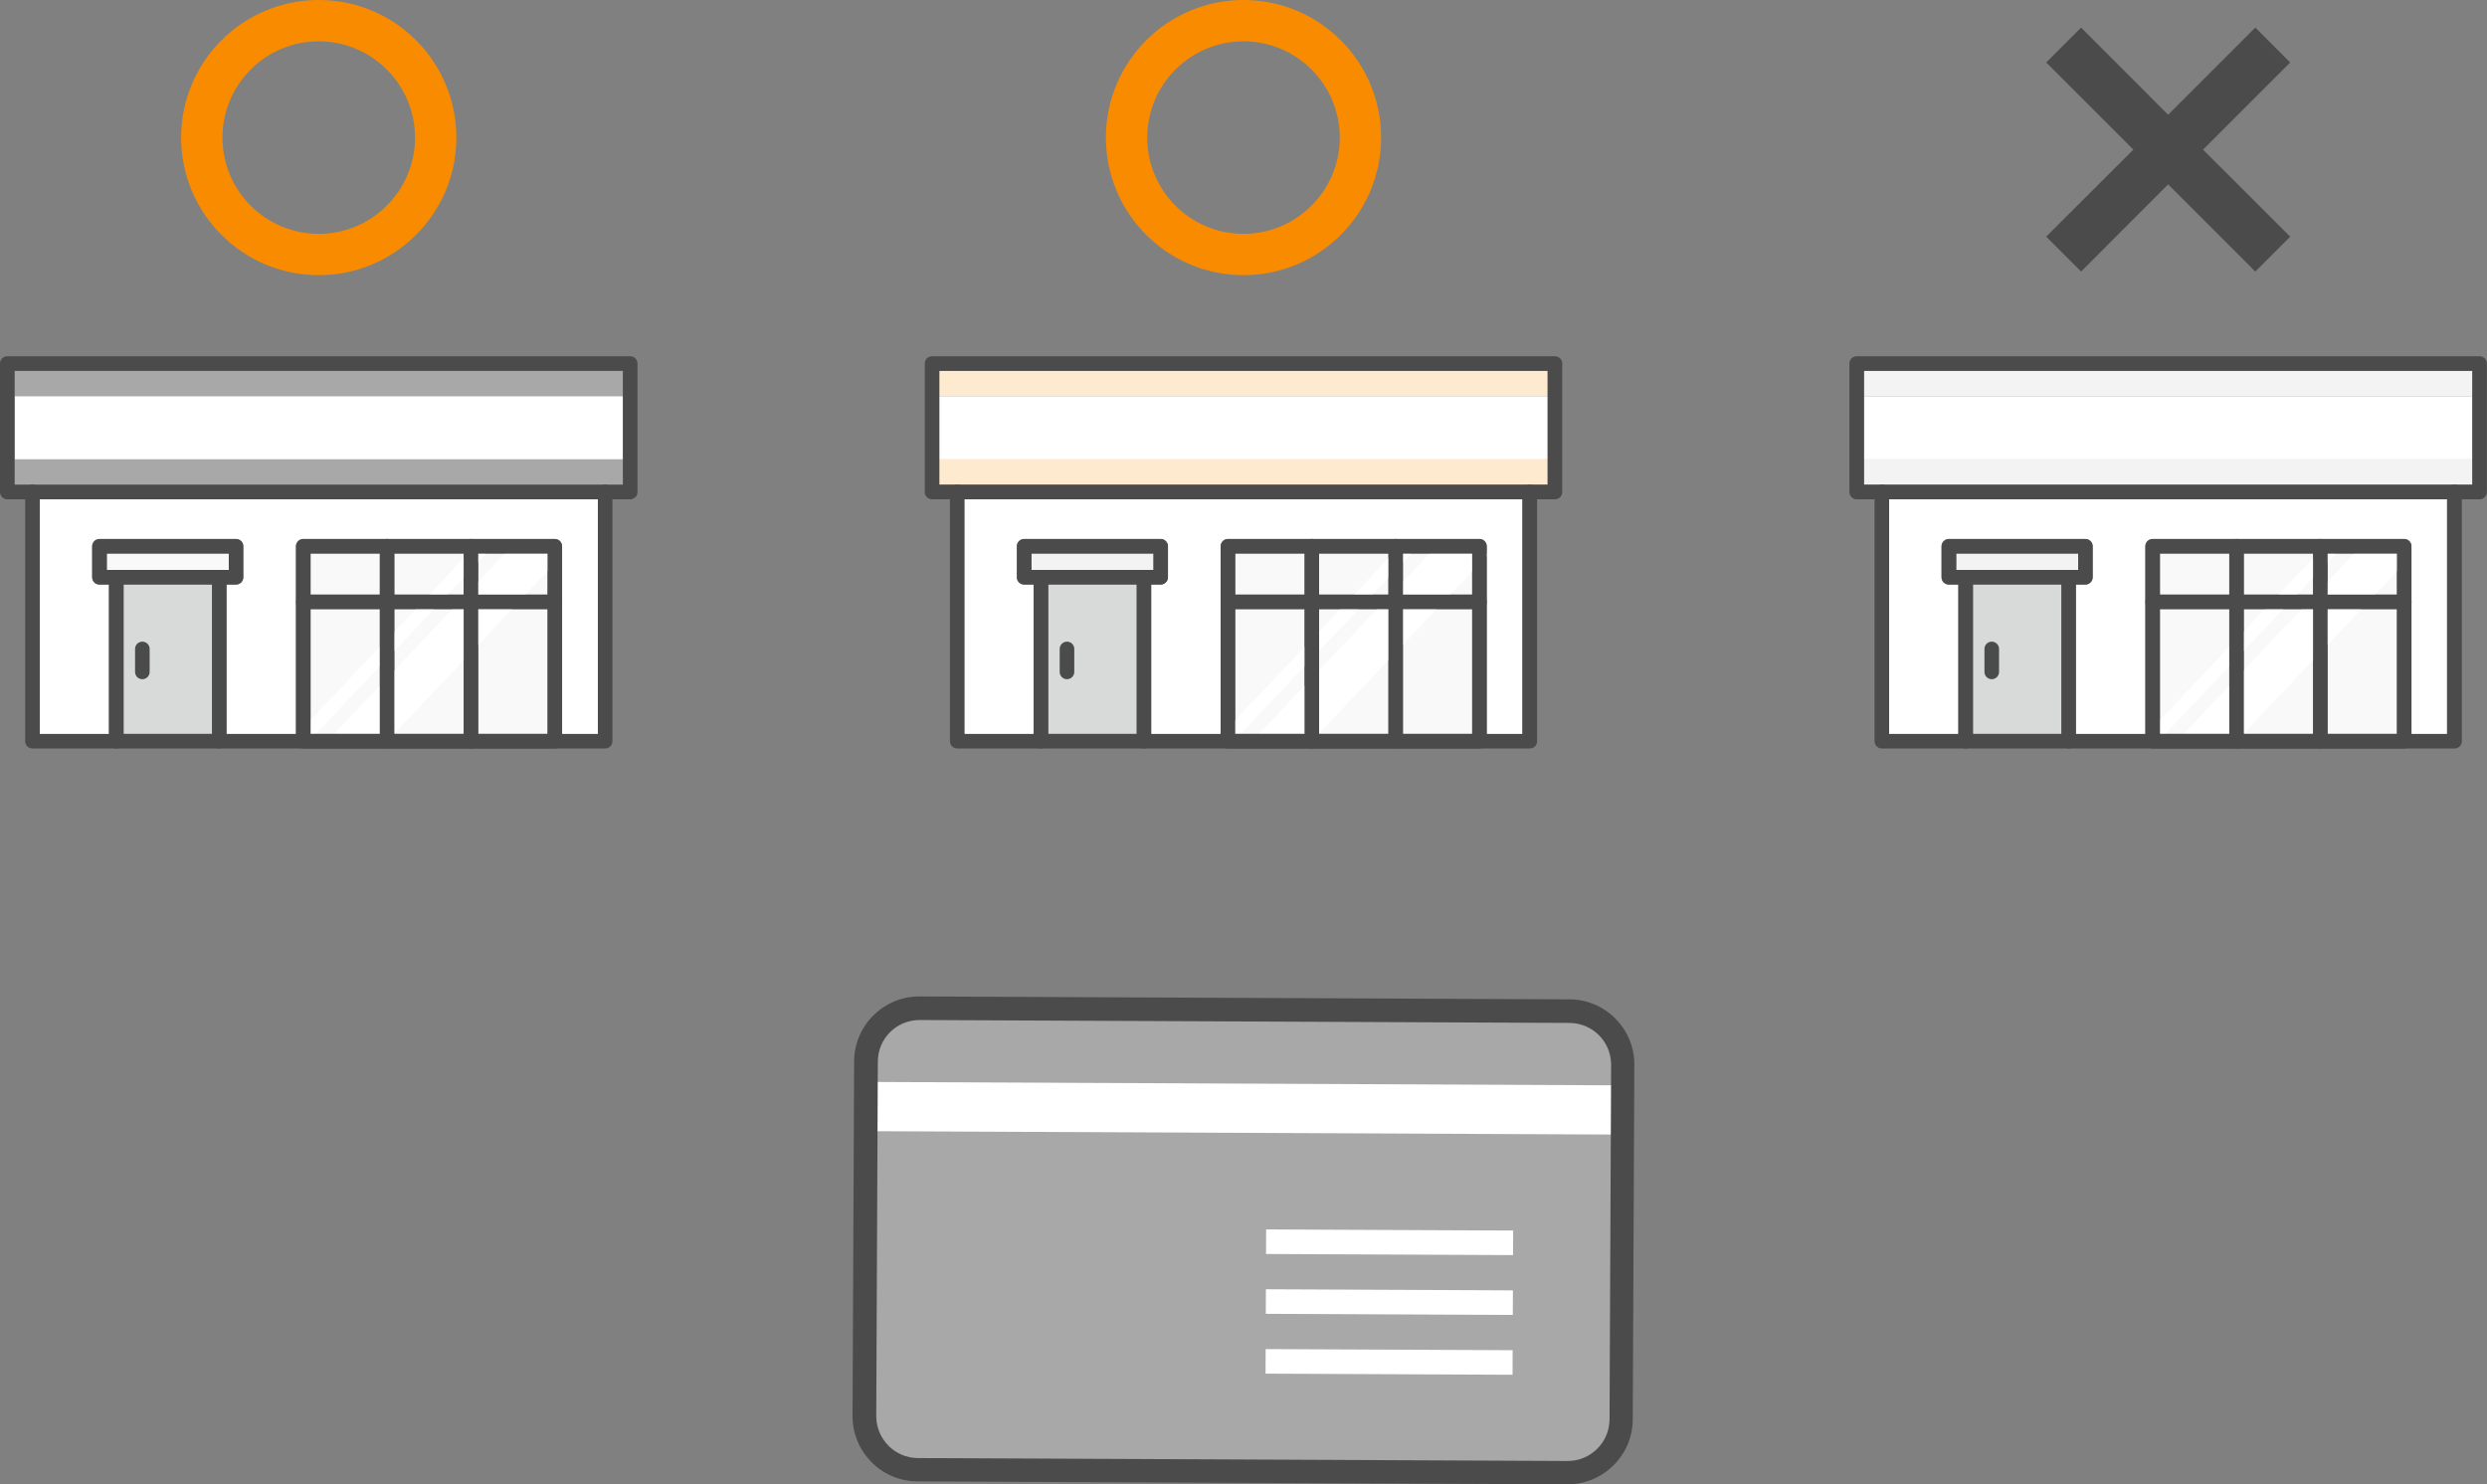
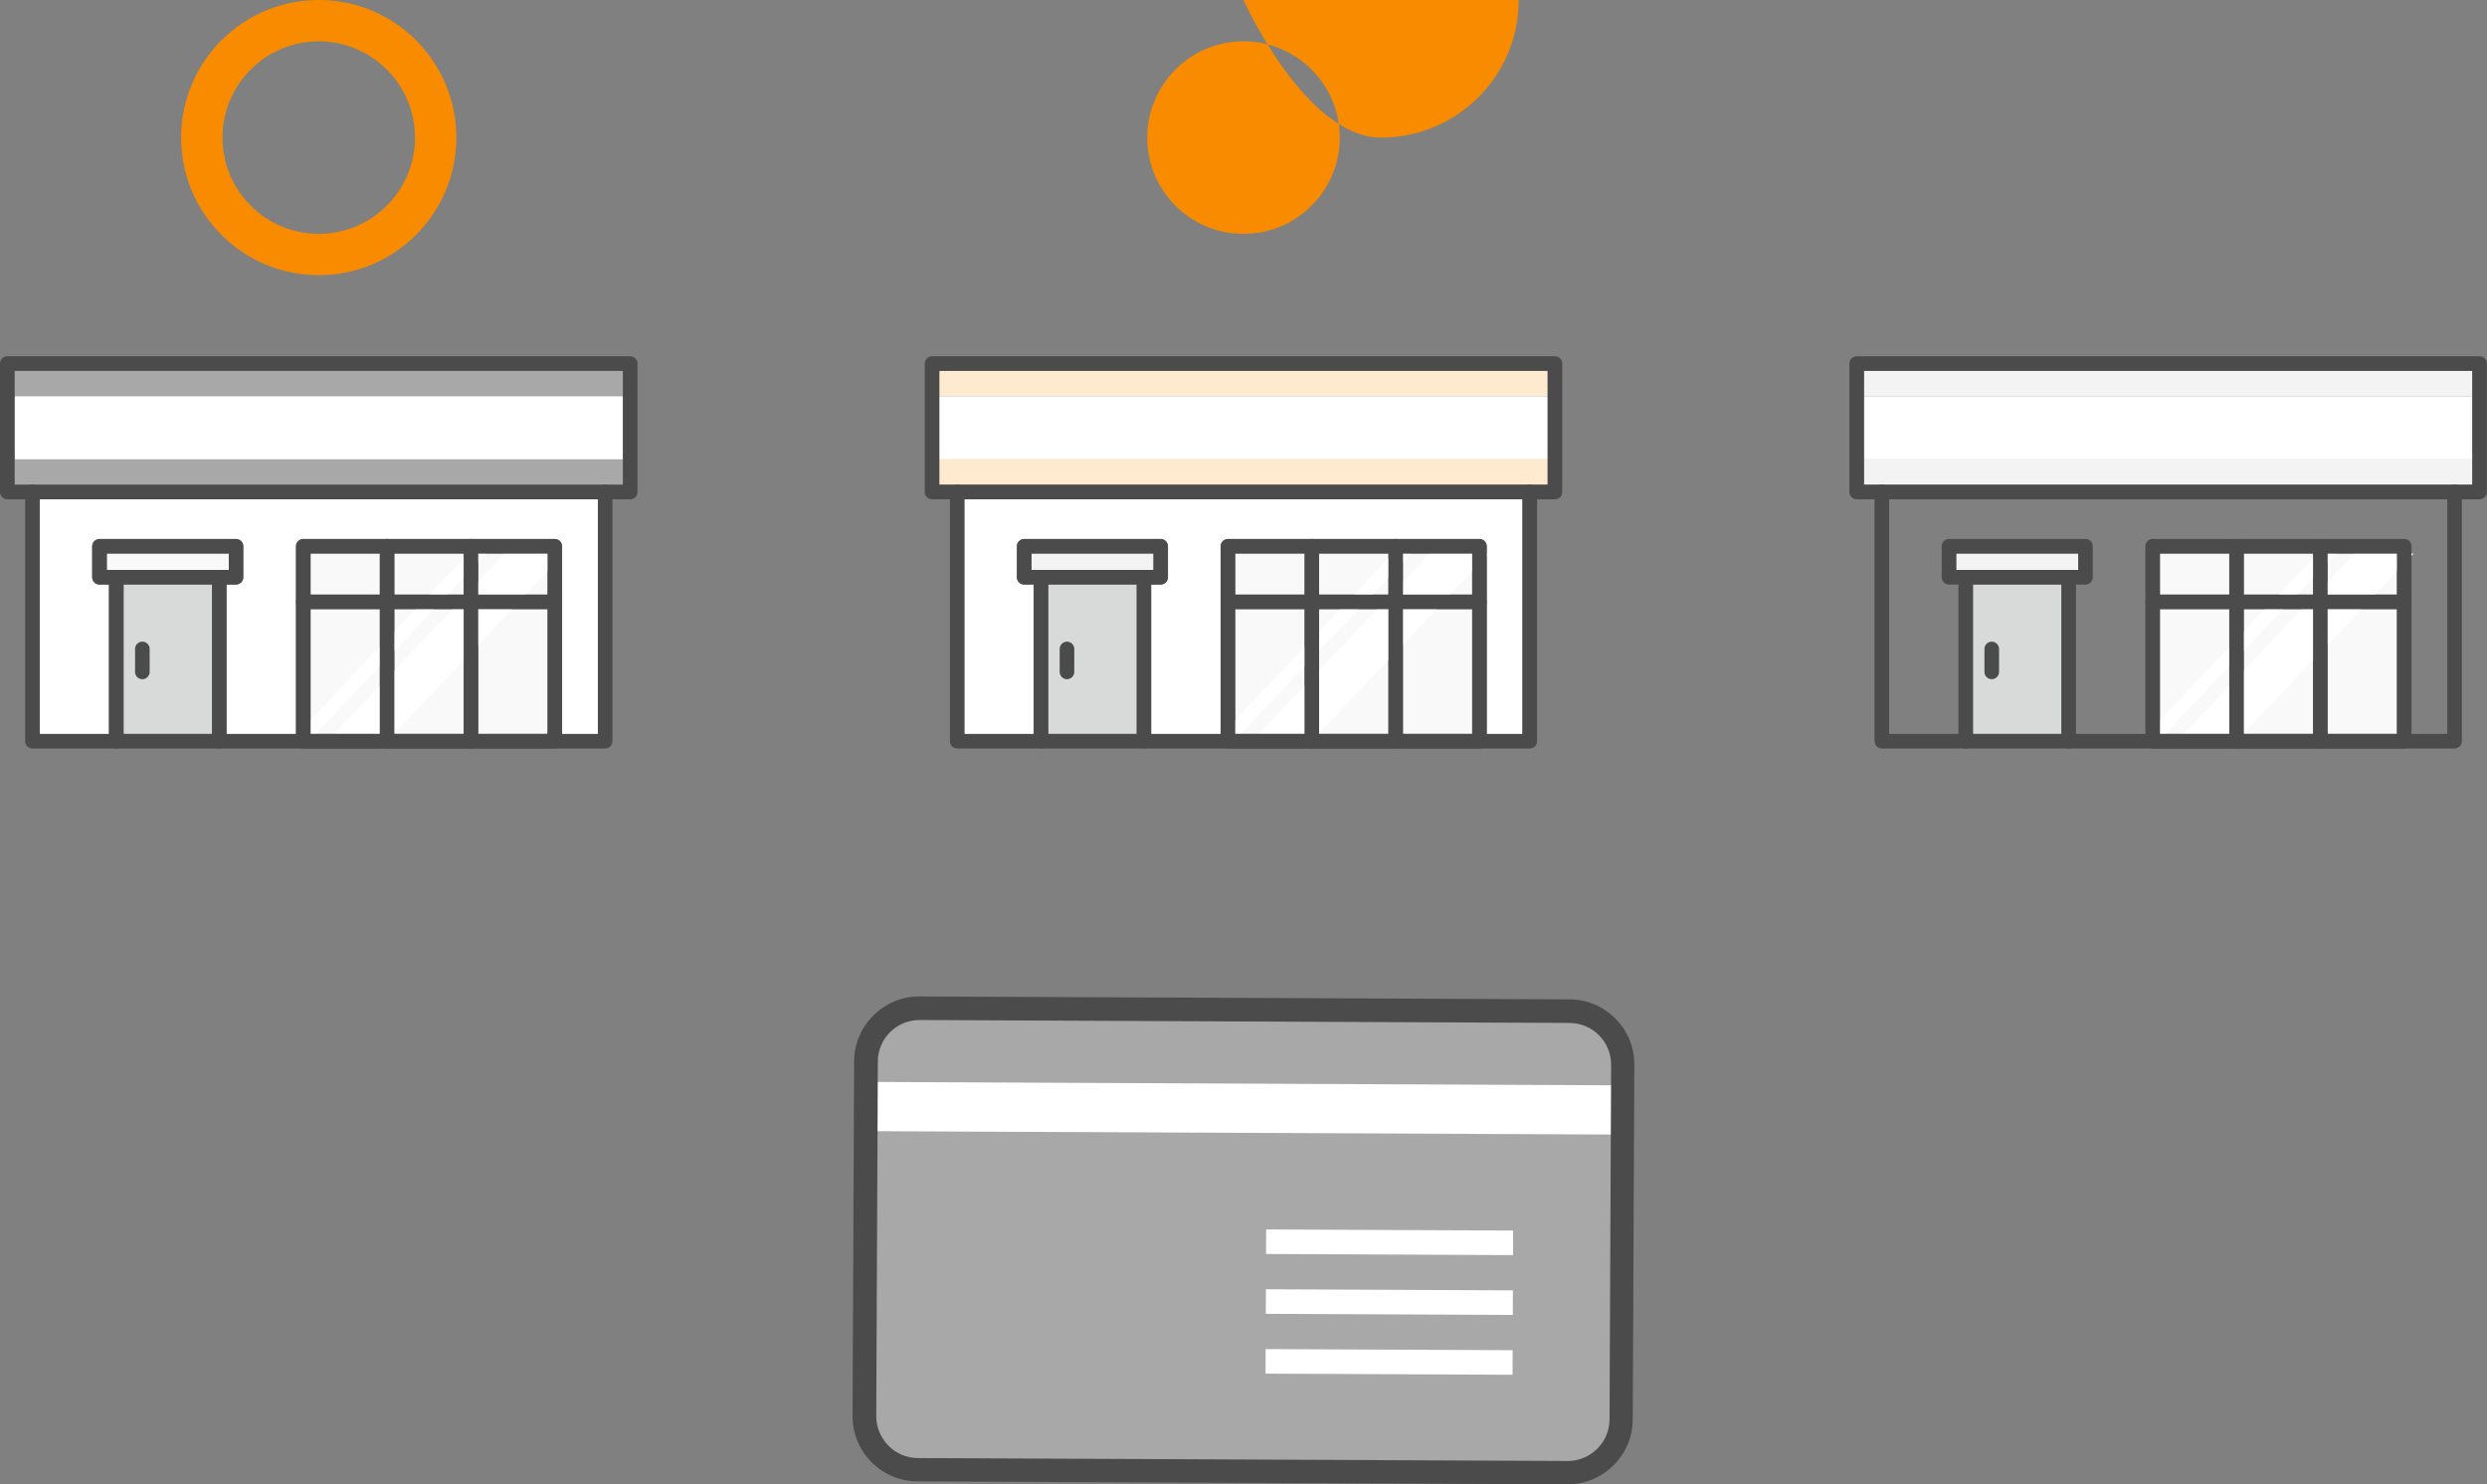
<svg xmlns="http://www.w3.org/2000/svg" id="_レイヤー_2" data-name="レイヤー 2" width="204.58" height="122.12" viewBox="0 0 204.58 122.12">
  <rect x="0" y="0" width="204.58" height="122.12" fill="#808080" stroke="none" />
  <defs>
    <style>
      .cls-1 {
        fill: #fff;
      }

      .cls-2 {
        fill: #f3f3f3;
      }

      .cls-3 {
        fill: #f98b00;
      }

      .cls-4 {
        fill: #4b4b4b;
      }

      .cls-5 {
        fill: #a8a8a8;
      }

      .cls-6 {
        fill: none;
        stroke: #4b4b4b;
        stroke-linecap: round;
        stroke-linejoin: round;
        stroke-width: 1.2px;
      }

      .cls-7 {
        fill: #f9f9f9;
      }

      .cls-8 {
        fill: #feeacf;
      }

      .cls-9 {
        fill: #d8d9d9;
      }
    </style>
  </defs>
  <g id="_レイヤー_1-2" data-name="レイヤー 1">
    <g>
      <g>
        <rect class="cls-5" x="71.16" y="83.08" width="62.26" height="37.96" rx="4.4" ry="4.4" transform="translate(.46 -.46) rotate(.26)" />
        <rect class="cls-1" x="100.31" y="60.04" width="4.05" height="62.26" transform="translate(10.71 193.1) rotate(-89.74)" />
        <rect class="cls-1" x="113.29" y="92.04" width="2.02" height="20.32" transform="translate(11.59 216.04) rotate(-89.74)" />
        <rect class="cls-1" x="113.27" y="96.96" width="2.02" height="20.32" transform="translate(6.65 220.92) rotate(-89.74)" />
        <rect class="cls-1" x="113.25" y="101.89" width="2.02" height="20.32" transform="translate(1.7 225.8) rotate(-89.74)" />
        <path class="cls-4" d="M128.95,122.12h-.02l-53.46-.24c-2.96-.01-5.35-2.43-5.34-5.39l.13-29.17c.01-2.95,2.42-5.34,5.36-5.34h.02l53.46.24c1.43,0,2.78.57,3.79,1.59,1.01,1.02,1.56,2.37,1.55,3.8l-.13,29.17c-.01,2.95-2.42,5.34-5.36,5.34ZM128.94,120.2h.02c1.89,0,3.43-1.53,3.44-3.42l.13-29.17c0-.92-.35-1.78-.99-2.43s-1.51-1.01-2.42-1.02l-53.46-.24h-.02c-1.89,0-3.43,1.53-3.43,3.42l-.13,29.17c0,1.89,1.53,3.44,3.42,3.45l53.46.24Z" />
      </g>
      <g>
        <g>
          <g>
            <rect class="cls-7" x="32.44" y="45.54" width="5.7" height="3.38" />
            <rect class="cls-7" x="39.34" y="45.54" width="5.7" height="3.38" />
            <rect class="cls-7" x="32.44" y="50.11" width="5.7" height="10.28" />
            <rect class="cls-7" x="25.54" y="45.54" width="5.71" height="3.38" />
            <rect class="cls-7" x="25.54" y="50.11" width="5.71" height="10.28" />
            <rect class="cls-7" x="39.34" y="50.11" width="5.7" height="10.28" />
            <g>
              <polygon class="cls-1" points="24.38 60.49 25.89 60.49 40.01 45.54 38.5 45.54 24.38 60.49" />
              <polygon class="cls-1" points="27.41 60.49 32.31 60.49 46.42 45.54 41.52 45.54 27.41 60.49" />
            </g>
            <rect class="cls-1" x="1.2" y="32.59" width="50.05" height="5.21" />
            <rect class="cls-5" x="1.2" y="30.5" width="50.05" height="2.08" />
            <rect class="cls-7" x="8.78" y="45.54" width="10.04" height="1.36" />
            <rect class="cls-9" x="10.16" y="48.09" width="7.28" height="12.29" />
            <path class="cls-1" d="M49.18,60.39h-2.95v-15.44c0-.33-.27-.6-.6-.6h-20.69c-.33,0-.6.27-.6.6v15.44h-5.72v-12.29h.78c.33,0,.6-.27.6-.6v-2.55c0-.33-.27-.6-.6-.6h-11.23c-.33,0-.6.27-.6.6v2.55c0,.33.27.6.6.6h.78v12.29H3.27v-19.32h45.91v19.32Z" />
            <rect class="cls-5" x="1.2" y="37.79" width="50.05" height="2.08" />
            <g>
              <rect class="cls-6" x="8.19" y="44.94" width="11.23" height="2.55" />
              <polyline class="cls-6" points="49.78 40.47 49.78 60.98 2.67 60.98 2.67 40.47" />
              <line class="cls-6" x1="9.57" y1="60.98" x2="9.57" y2="47.5" />
              <line class="cls-6" x1="18.04" y1="47.5" x2="18.04" y2="60.98" />
              <line class="cls-6" x1="11.71" y1="53.39" x2="11.71" y2="55.28" />
              <rect class="cls-6" x="24.95" y="44.94" width="20.69" height="16.04" />
              <line class="cls-6" x1="38.74" y1="44.94" x2="38.74" y2="60.98" />
              <line class="cls-6" x1="31.84" y1="44.94" x2="31.84" y2="60.98" />
              <rect class="cls-6" x=".6" y="29.91" width="51.24" height="10.57" />
              <line class="cls-6" x1="24.95" y1="49.52" x2="45.64" y2="49.52" />
            </g>
          </g>
          <path class="cls-3" d="M26.22,19.24c-4.38,0-7.92-3.55-7.92-7.92s3.55-7.92,7.92-7.92,7.92,3.55,7.92,7.92-3.55,7.92-7.92,7.92ZM26.22,0c-6.25,0-11.32,5.07-11.32,11.32s5.07,11.32,11.32,11.32,11.32-5.07,11.32-11.32S32.48,0,26.22,0Z" />
        </g>
        <g>
          <g>
            <rect class="cls-7" x="108.51" y="45.54" width="5.7" height="3.38" />
            <rect class="cls-7" x="115.4" y="45.54" width="5.7" height="3.38" />
            <rect class="cls-7" x="108.51" y="50.11" width="5.7" height="10.28" />
            <rect class="cls-7" x="101.61" y="45.54" width="5.71" height="3.38" />
            <rect class="cls-7" x="101.61" y="50.11" width="5.71" height="10.28" />
            <rect class="cls-7" x="115.4" y="50.11" width="5.7" height="10.28" />
            <g>
              <polygon class="cls-1" points="100.45 60.49 101.96 60.49 116.08 45.54 114.57 45.54 100.45 60.49" />
              <polygon class="cls-1" points="103.47 60.49 108.37 60.49 122.49 45.54 117.59 45.54 103.47 60.49" />
            </g>
            <rect class="cls-1" x="77.26" y="32.59" width="50.05" height="5.21" />
            <rect class="cls-8" x="77.26" y="30.5" width="50.05" height="2.08" />
            <rect class="cls-2" x="84.85" y="45.54" width="10.04" height="1.36" />
            <rect class="cls-9" x="86.23" y="48.09" width="7.28" height="12.29" />
            <path class="cls-1" d="M125.25,60.39h-2.95v-15.44c0-.33-.27-.6-.6-.6h-20.69c-.33,0-.6.27-.6.6v15.44h-5.72v-12.29h.78c.33,0,.6-.27.6-.6v-2.55c0-.33-.27-.6-.6-.6h-11.23c-.33,0-.6.27-.6.6v2.55c0,.33.27.6.6.6h.78v12.29h-5.71v-19.32h45.91v19.32Z" />
            <rect class="cls-8" x="77.26" y="37.79" width="50.05" height="2.08" />
            <g>
              <rect class="cls-6" x="84.25" y="44.94" width="11.23" height="2.55" />
              <polyline class="cls-6" points="125.84 40.47 125.84 60.98 78.74 60.98 78.74 40.47" />
              <line class="cls-6" x1="85.63" y1="60.98" x2="85.63" y2="47.5" />
              <line class="cls-6" x1="94.1" y1="47.5" x2="94.1" y2="60.98" />
              <line class="cls-6" x1="87.77" y1="53.39" x2="87.77" y2="55.28" />
              <rect class="cls-6" x="101.01" y="44.94" width="20.69" height="16.04" />
              <line class="cls-6" x1="114.81" y1="44.94" x2="114.81" y2="60.98" />
              <line class="cls-6" x1="107.91" y1="44.94" x2="107.91" y2="60.98" />
              <rect class="cls-6" x="76.67" y="29.91" width="51.24" height="10.57" />
              <line class="cls-6" x1="101.01" y1="49.52" x2="121.7" y2="49.52" />
            </g>
          </g>
-           <path class="cls-3" d="M102.29,19.24c-4.38,0-7.92-3.55-7.92-7.92s3.55-7.92,7.92-7.92,7.92,3.55,7.92,7.92-3.55,7.92-7.92,7.92ZM102.29,0c-6.25,0-11.32,5.07-11.32,11.32s5.07,11.32,11.32,11.32,11.32-5.07,11.32-11.32S108.54,0,102.29,0Z" />
+           <path class="cls-3" d="M102.29,19.24c-4.38,0-7.92-3.55-7.92-7.92s3.55-7.92,7.92-7.92,7.92,3.55,7.92,7.92-3.55,7.92-7.92,7.92ZM102.29,0s5.07,11.32,11.32,11.32,11.32-5.07,11.32-11.32S108.54,0,102.29,0Z" />
        </g>
        <g>
          <g>
            <rect class="cls-7" x="184.57" y="45.54" width="5.7" height="3.38" />
            <rect class="cls-7" x="191.47" y="45.54" width="5.7" height="3.38" />
            <rect class="cls-7" x="184.57" y="50.11" width="5.7" height="10.28" />
            <rect class="cls-7" x="177.67" y="45.54" width="5.71" height="3.38" />
            <rect class="cls-7" x="177.67" y="50.11" width="5.71" height="10.28" />
            <rect class="cls-7" x="191.47" y="50.11" width="5.7" height="10.28" />
            <g>
              <polygon class="cls-1" points="176.52 60.49 178.02 60.49 192.14 45.54 190.63 45.54 176.52 60.49" />
              <polygon class="cls-1" points="179.54 60.49 184.44 60.49 198.55 45.54 193.65 45.54 179.54 60.49" />
            </g>
            <rect class="cls-1" x="153.33" y="32.59" width="50.05" height="5.21" />
            <rect class="cls-2" x="153.33" y="30.5" width="50.05" height="2.08" />
            <rect class="cls-2" x="160.92" y="45.54" width="10.04" height="1.36" />
            <rect class="cls-9" x="162.29" y="48.09" width="7.28" height="12.29" />
-             <path class="cls-1" d="M201.31,60.39h-2.95v-15.44c0-.33-.27-.6-.6-.6h-20.69c-.33,0-.6.27-.6.6v15.44h-5.72v-12.29h.78c.33,0,.6-.27.6-.6v-2.55c0-.33-.27-.6-.6-.6h-11.23c-.33,0-.6.27-.6.6v2.55c0,.33.27.6.6.6h.78v12.29h-5.71v-19.32h45.91v19.32Z" />
            <rect class="cls-2" x="153.33" y="37.79" width="50.05" height="2.08" />
            <g>
              <rect class="cls-6" x="160.32" y="44.94" width="11.23" height="2.55" />
              <polyline class="cls-6" points="201.91 40.47 201.91 60.98 154.8 60.98 154.8 40.47" />
              <line class="cls-6" x1="161.7" y1="60.98" x2="161.7" y2="47.5" />
              <line class="cls-6" x1="170.17" y1="47.5" x2="170.17" y2="60.98" />
              <line class="cls-6" x1="163.84" y1="53.39" x2="163.84" y2="55.28" />
              <rect class="cls-6" x="177.08" y="44.94" width="20.69" height="16.04" />
              <line class="cls-6" x1="190.87" y1="44.94" x2="190.87" y2="60.98" />
              <line class="cls-6" x1="183.98" y1="44.94" x2="183.98" y2="60.98" />
              <rect class="cls-6" x="152.73" y="29.91" width="51.24" height="10.57" />
              <line class="cls-6" x1="177.08" y1="49.52" x2="197.77" y2="49.52" />
            </g>
          </g>
-           <polygon class="cls-4" points="188.39 5.14 185.52 2.27 178.35 9.44 171.19 2.27 168.32 5.14 175.49 12.31 168.32 19.47 171.19 22.34 178.35 15.17 185.52 22.34 188.39 19.47 181.22 12.31 188.39 5.14" />
        </g>
      </g>
    </g>
  </g>
</svg>